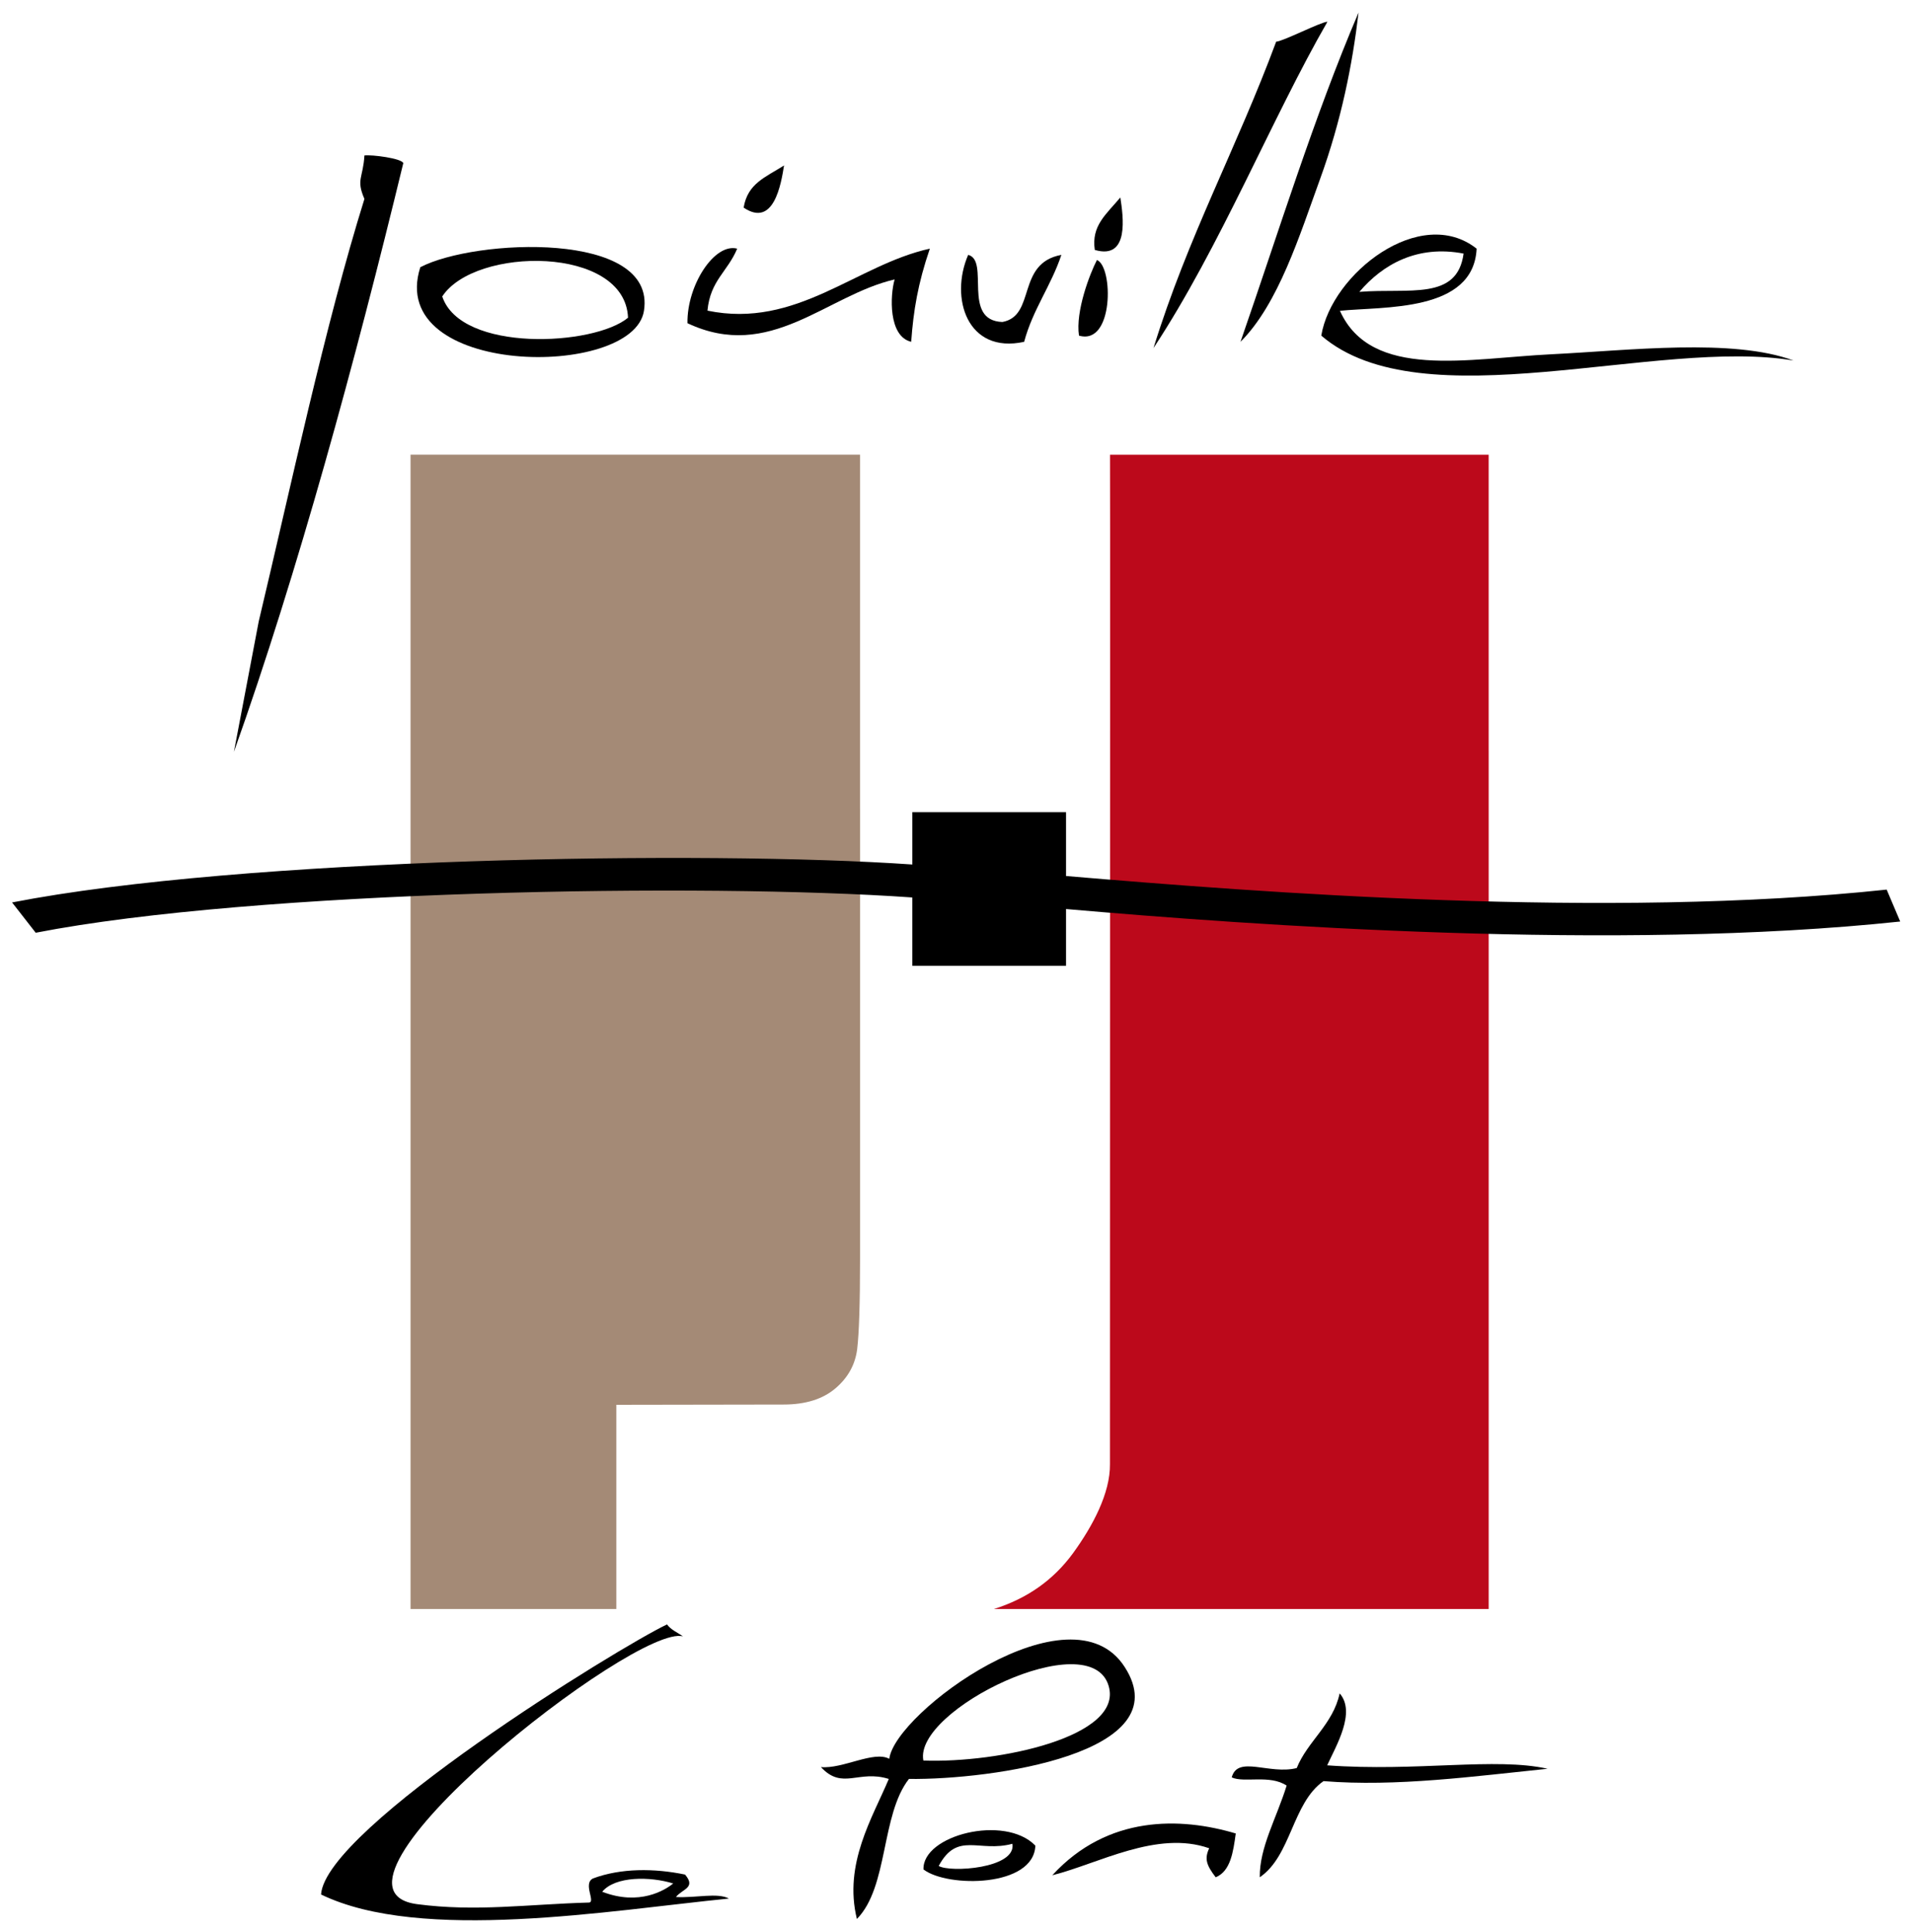
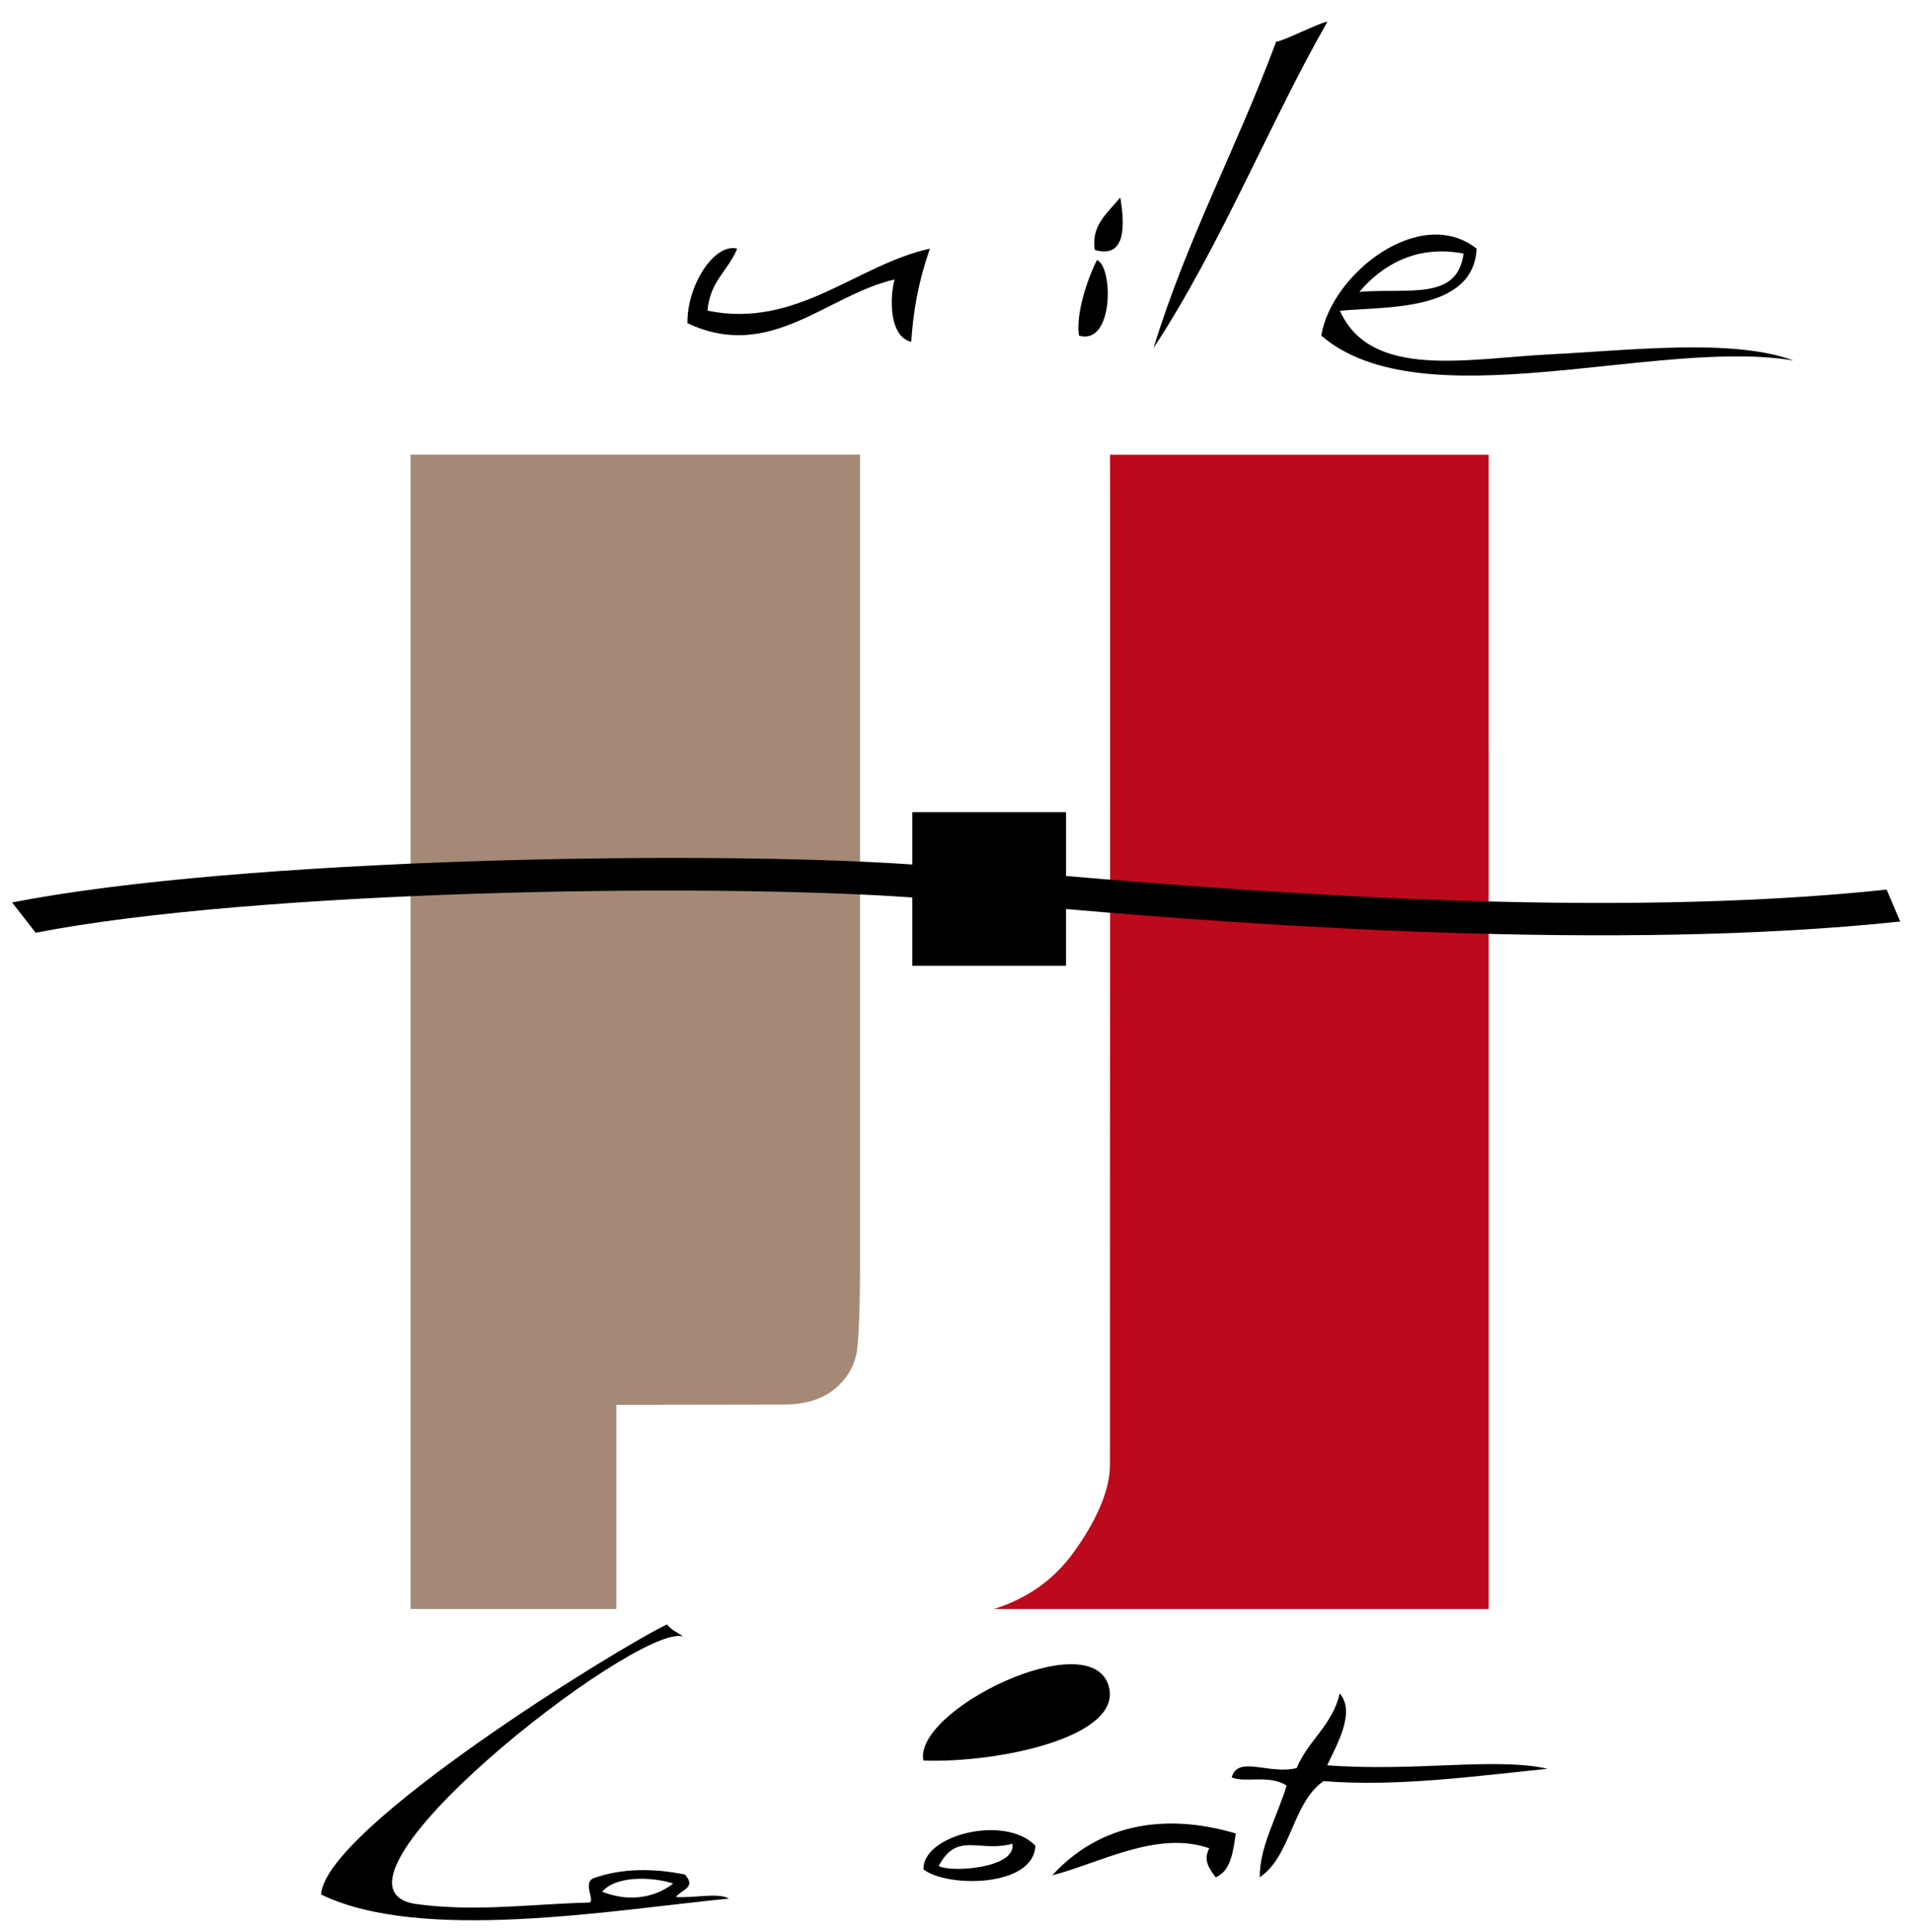
<svg xmlns="http://www.w3.org/2000/svg" xmlns:ns1="http://www.inkscape.org/namespaces/inkscape" xmlns:ns2="http://sodipodi.sourceforge.net/DTD/sodipodi-0.dtd" ns1:version="1.0beta1 (32d4812, 2019-09-19)" ns2:docname="Logo Joinville Pont.svg" viewBox="0 0 792 800" height="800" width="792" xml:space="preserve" id="svg10" version="1.1">
  <defs id="defs14">
    <clipPath id="clipPath118" clipPathUnits="userSpaceOnUse">
      <path ns1:connector-curvature="0" id="path116" d="m 277.978,130.132 h 26.923 v 27.201 h -26.923 z" />
    </clipPath>
  </defs>
  <ns2:namedview showguides="false" ns1:current-layer="g18" ns1:window-maximized="0" ns1:window-y="23" ns1:window-x="0" ns1:cy="552.44383" ns1:cx="431.05731" ns1:zoom="0.49497475" showgrid="false" id="namedview12" ns1:window-height="788" ns1:window-width="1440" ns1:pageshadow="2" ns1:pageopacity="0" guidetolerance="10" gridtolerance="10" objecttolerance="10" borderopacity="1" ns1:document-rotation="0" bordercolor="#666666" pagecolor="#ffffff" />
  <g transform="matrix(1.333,0,0,-1.333,0,793.701)" ns1:label="Logo Joinville Pont" ns1:groupmode="layer" id="g18">
    <g id="g446">
      <path ns1:connector-curvature="0" id="path90" style="opacity:1;fill:#a48a76;fill-opacity:1;fill-rule:nonzero;stroke:none;stroke-width:29.043;stop-opacity:1" d="m 170.01,188.111 v 165.459 c 0.003,-1.1e-4 0.005,1.2e-4 0.008,0 v 312.596 h 85.213 V 581.592 c 7.261,0 65.84,-0.115 69.238,-0.115 9.061,0 16.179,-2.209 21.436,-6.652 5.228,-4.415 8.247,-9.845 9.061,-16.293 0.784,-6.448 1.191,-18.906 1.191,-37.436 V 334.688 c -0.003,-1.5e-4 -0.007,1.5e-4 -0.01,0 V 188.111 Z" transform="matrix(0.75,0,0,-0.75,0,595.276)" />
      <path ns1:connector-curvature="0" id="path98" style="opacity:1;fill:#bc091b;fill-opacity:1;fill-rule:nonzero;stroke:none;stroke-width:29.043;stop-opacity:1" d="m 459.674,188.123 c 0.044,0 0.047,51.323 0.037,114.129 -0.001,-1e-4 -0.003,1.1e-4 -0.004,0 -0.029,108.999 -0.059,303.399 -0.059,303.893 0.145,11.995 -7.116,25.645 -15.307,36.914 -8.103,11.095 -19.022,18.791 -32.73,23.09 h 204.871 V 547.855 310.965 c -0.001,-3e-5 -0.003,4e-5 -0.004,0 V 188.123 Z" transform="matrix(0.75,0,0,-0.75,0,595.276)" />
      <path ns1:connector-curvature="0" id="path86" style="opacity:1;fill:#000000;fill-opacity:1;fill-rule:nonzero;stroke:none;stroke-width:21.782;stop-opacity:1" d="m 331.096,313.073 v -17.644 h -47.747 v 21.238 C 219.004,321.219 78.986,318.932 11.091,305.71 l -7.341,9.41 C 74.979,329.017 219.483,331.348 283.349,326.905 v 16.25 h 47.747 v -19.822 c 60.011,-5.097 168.095,-13.462 254.876,-4.226 l 4.204,-9.911 c -88.393,-9.388 -201.444,-1.133 -259.08,3.877" />
    </g>
    <g id="g469">
      <g id="g439">
        <path d="m 416.076,69.452 c 5.162,-5.881 -1.133,-16.337 -3.877,-22.349 27.86,-2.026 52.321,2.57 68.462,-1.067 -22.567,-2.309 -47.006,-5.663 -69.595,-3.834 -9.737,-6.796 -9.976,-23.176 -19.8,-29.864 -0.109,9.301 5.184,18.275 8.343,28.47 -5.228,3.507 -13.2,0.762 -17.056,2.549 1.873,6.97 11.675,0.741 20.192,2.897 3.311,8.277 11.305,13.592 13.331,23.198" style="opacity:1;fill:#000000;fill-opacity:1;fill-rule:evenodd;stroke:none;stroke-width:21.782;stop-opacity:1" id="path106" ns1:connector-curvature="0" />
        <path d="m 383.81,25.937 c -0.806,-5.772 -1.59,-11.675 -6.23,-13.614 -2.919,3.812 -3.529,5.772 -2.026,9.018 -16.206,5.707 -34.438,-4.814 -48.727,-8.386 17.186,18.755 39.884,18.079 56.983,12.982" style="opacity:1;fill:#000000;fill-opacity:1;fill-rule:evenodd;stroke:none;stroke-width:21.782;stop-opacity:1" id="path110" ns1:connector-curvature="0" />
        <g transform="matrix(21.782,0,0,21.782,-6051.283,-2835.564)" style="fill:#000000" id="g112">
          <g style="fill:#000000" clip-path="url(#clipPath118)" id="g114">
            <g style="fill:#000000" transform="translate(291.196,130.907)" id="g120">
              <path ns1:connector-curvature="0" id="path122" style="fill:#000000;fill-opacity:1;fill-rule:evenodd;stroke:none" d="M 0,0 C 0.159,-0.098 1.109,-0.037 1.051,0.316 0.573,0.187 0.267,0.498 0,0 M 1.378,0.29 C 1.357,-0.305 0.127,-0.313 -0.217,-0.05 -0.236,0.439 0.942,0.739 1.378,0.29" />
            </g>
            <g style="fill:#000000" transform="translate(286.398,130.539)" id="g124">
              <path ns1:connector-curvature="0" id="path126" style="fill:#000000;fill-opacity:1;fill-rule:evenodd;stroke:none" d="M 0,0 C 0.531,-0.206 0.9,0.025 1.012,0.118 0.684,0.22 0.185,0.224 0,0 M -0.19,-0.154 C -0.088,-0.15 -0.28,0.117 -0.131,0.19 0.268,0.338 0.742,0.336 1.181,0.245 1.343,0.055 1.141,0.04 1.051,-0.075 1.336,-0.091 1.642,-0.009 1.807,-0.097 0.115,-0.265 -2.584,-0.731 -4.009,-0.039 -3.948,0.908 0.239,3.488 0.924,3.812 0.979,3.735 1.076,3.696 1.152,3.641 0.488,3.835 -4.328,0.048 -2.64,-0.177 c 0.84,-0.111 1.57,-0.002 2.45,0.023" />
            </g>
          </g>
        </g>
-         <path d="m 344.338,71.739 c -5.642,19.386 -60.708,-7.45 -57.549,-23.155 23.438,-0.828 62.145,7.406 57.549,23.155 M 282.301,42.877 c -8.735,-11.196 -6.339,-33.501 -16.163,-43.499 -4.204,17.121 4.857,31.476 9.911,43.499 -9.454,2.962 -14.376,-3.572 -21.085,3.681 6.818,-0.632 16.402,5.184 21.238,2.57 1.721,14.355 56.504,54.478 73.124,28.491 17.23,-26.771 -41.387,-35.048 -67.024,-34.743" style="opacity:1;fill:#000000;fill-opacity:1;fill-rule:evenodd;stroke:none;stroke-width:21.782;stop-opacity:1" id="path138" ns1:connector-curvature="0" />
+         <path d="m 344.338,71.739 c -5.642,19.386 -60.708,-7.45 -57.549,-23.155 23.438,-0.828 62.145,7.406 57.549,23.155 M 282.301,42.877 " style="opacity:1;fill:#000000;fill-opacity:1;fill-rule:evenodd;stroke:none;stroke-width:21.782;stop-opacity:1" id="path138" ns1:connector-curvature="0" />
      </g>
      <g id="g428">
-         <path d="m 421.942,591.526 c -1.895,-16.097 -5.337,-33.523 -11.959,-51.733 -6.295,-17.317 -12.895,-38.751 -24.701,-50.535 11.937,34.373 22.806,69.813 36.66,102.268" style="opacity:1;fill:#000000;fill-opacity:1;fill-rule:evenodd;stroke:none;stroke-width:21.782;stop-opacity:1" id="path142" ns1:connector-curvature="0" />
        <path d="m 358.263,487.321 c 10.608,34.416 25.921,62.319 38.097,95.167 1.939,0 14.006,6.186 15.923,6.186 -17.165,-29.777 -33.349,-70.03 -54.02,-101.354" style="opacity:1;fill:#000000;fill-opacity:1;fill-rule:evenodd;stroke:none;stroke-width:21.782;stop-opacity:1" id="path146" ns1:connector-curvature="0" />
-         <path d="m 72.648,361.881 c 19.931,56.003 37.792,121.764 52.605,182.863 -0.436,1.503 -9.846,2.701 -12.067,2.396 -0.414,-7.058 -2.657,-7.406 0,-13.505 C 101.008,494.644 90.248,443.913 80.359,402.418 Z" style="opacity:1;fill:#000000;fill-opacity:1;fill-rule:evenodd;stroke:none;stroke-width:21.782;stop-opacity:1" id="path150" ns1:connector-curvature="0" />
        <path d="m 422.197,504.769 c 15.487,1.242 30.386,-2.832 32.369,11.893 -14.376,2.766 -25.159,-3.376 -32.369,-11.893 m 36.42,13.418 c -0.958,-19.822 -28.905,-17.905 -42.454,-19.299 9.671,-21.543 39.884,-14.768 65.609,-13.505 23.982,1.176 56.416,5.075 75.258,-1.939 -42.149,7.166 -115.316,-19.19 -146.661,7.733 3.18,19.299 30.8,40.798 48.248,27.01" style="opacity:1;fill:#000000;fill-opacity:1;fill-rule:evenodd;stroke:none;stroke-width:21.782;stop-opacity:1" id="path154" ns1:connector-curvature="0" />
-         <path d="m 137.355,503.338 c 5.816,-17.469 47.115,-15.422 57.702,-6.6 -0.893,22.458 -47.573,22.153 -57.702,6.6 m -6.818,9.083 c 16.816,8.844 73.45,11.523 69.464,-13.549 -3.376,-21.325 -80.334,-20.541 -69.464,13.549" style="opacity:1;fill:#000000;fill-opacity:1;fill-rule:evenodd;stroke:none;stroke-width:21.782;stop-opacity:1" id="path158" ns1:connector-curvature="0" />
        <path d="m 228.961,518.191 c -3.028,-7.254 -8.343,-9.846 -9.236,-19.256 27.729,-5.729 46.179,14.224 69.072,19.256 -3.703,-10.804 -5.097,-19.234 -5.794,-28.927 -7.123,1.655 -6.578,14.485 -5.141,19.365 -21.172,-4.879 -38.686,-25.703 -64.345,-13.592 -0.196,11.806 8.408,25.006 15.444,23.155" style="opacity:1;fill:#000000;fill-opacity:1;fill-rule:evenodd;stroke:none;stroke-width:21.782;stop-opacity:1" id="path162" ns1:connector-curvature="0" />
-         <path d="m 300.699,516.259 c 6.818,-1.721 -2.091,-20.41 10.63,-20.846 10.521,1.917 4.226,18.254 18.319,20.846 -3.202,-9.628 -8.844,-16.881 -11.566,-27.01 -17.731,-3.855 -23.155,13.701 -17.382,27.01" style="opacity:1;fill:#000000;fill-opacity:1;fill-rule:evenodd;stroke:none;stroke-width:21.782;stop-opacity:1" id="path166" ns1:connector-curvature="0" />
        <path d="m 340.691,514.665 c 5.097,-1.982 5.293,-26.662 -5.576,-23.481 -1.133,7.537 3.376,19.234 5.576,23.481" style="opacity:1;fill:#000000;fill-opacity:1;fill-rule:evenodd;stroke:none;stroke-width:21.782;stop-opacity:1" id="path170" ns1:connector-curvature="0" />
        <path d="m 347.958,534.088 c 0.871,-5.729 2.941,-19.473 -7.929,-16.293 -1.133,7.537 3.529,11.022 7.929,16.293" style="opacity:1;fill:#000000;fill-opacity:1;fill-rule:evenodd;stroke:none;stroke-width:21.782;stop-opacity:1" id="path174" ns1:connector-curvature="0" />
-         <path d="m 243.513,544.027 c -0.915,-5.707 -3.158,-19.43 -12.547,-13.091 1.242,7.515 6.731,9.41 12.547,13.091" style="opacity:1;fill:#000000;fill-opacity:1;fill-rule:evenodd;stroke:none;stroke-width:21.782;stop-opacity:1" id="path178" ns1:connector-curvature="0" />
      </g>
    </g>
  </g>
</svg>